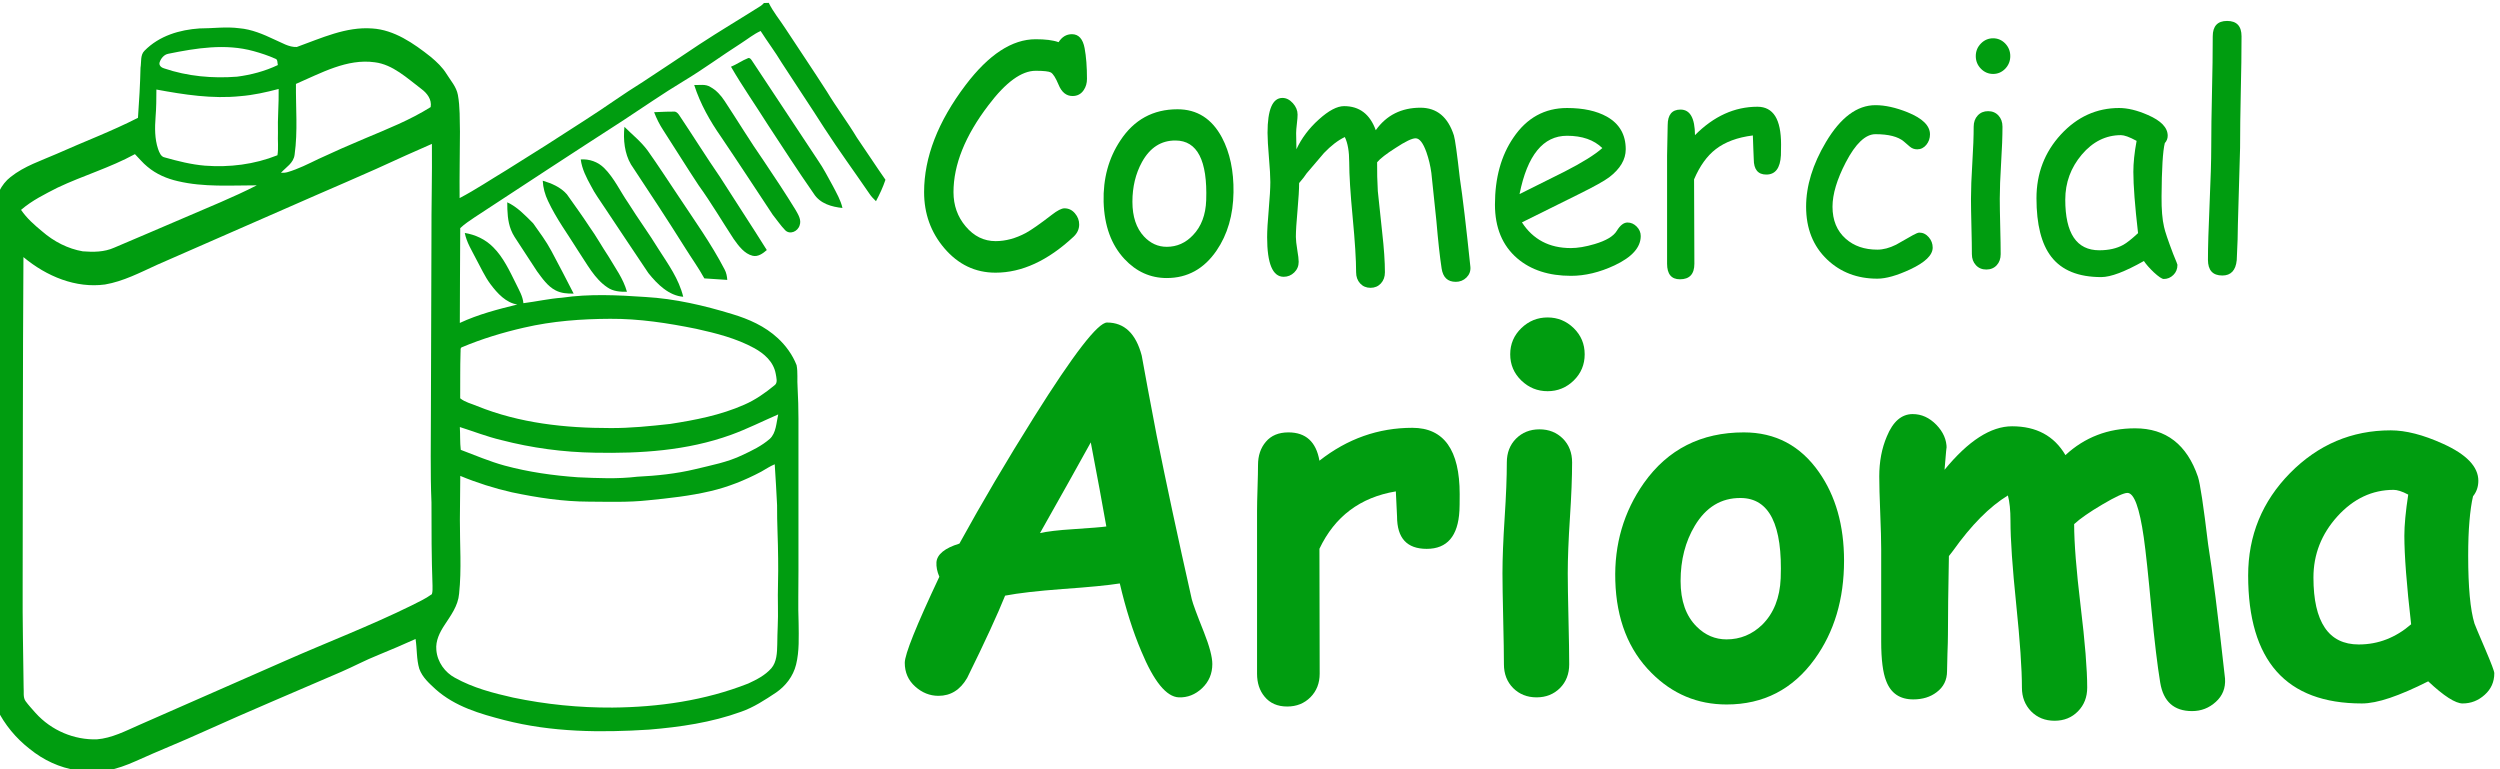
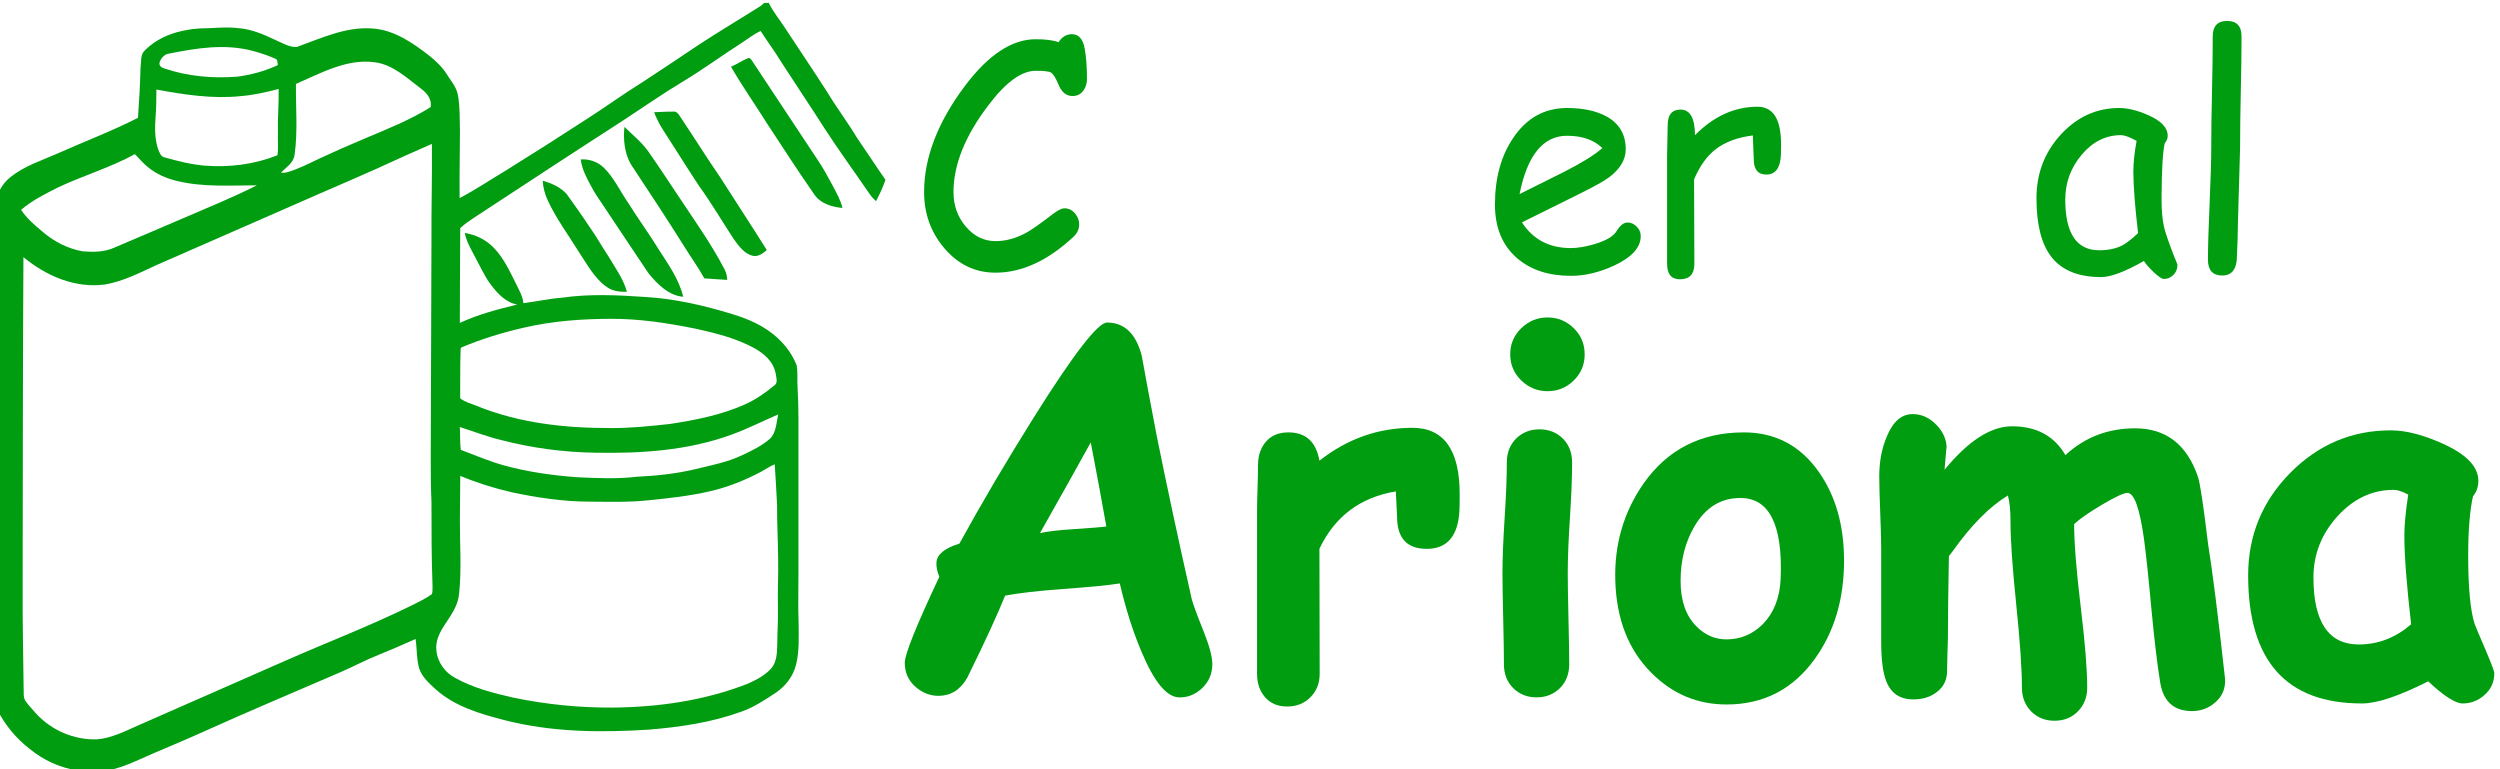
<svg xmlns="http://www.w3.org/2000/svg" xml:space="preserve" width="260mm" height="80mm" version="1.1" style="shape-rendering:geometricPrecision; text-rendering:geometricPrecision; image-rendering:optimizeQuality; fill-rule:evenodd; clip-rule:evenodd" viewBox="0 0 26000 8000">
  <defs>
    <style type="text/css">
   
    .fil0 {fill:#009D10;fill-rule:nonzero}
   
  </style>
  </defs>
  <g id="Capa_x0020_1">
    <g id="_2624733697568">
      <path class="fil0" d="M12259.43 7252.54c-129.09,-5.29 -259.85,-165.73 -390.61,-481.32 -86.34,-203.64 -160.94,-438.13 -222.97,-703.47 -121.54,19.39 -321.03,38.79 -596.8,58.18 -259.85,19.4 -458.51,42.32 -595.97,68.76 -76.28,189.53 -207.04,475.15 -394.8,855.98 -72.09,124.29 -171,186 -298.4,186 -89.7,0 -170.99,-32.62 -242.25,-96.97 -72.09,-64.35 -108.12,-147.22 -108.12,-246.83 0,-88.15 119.86,-386.11 359.59,-894.76 -23.48,-53.77 -32.69,-104.02 -30.18,-150.74 6.7,-81.99 86.34,-147.22 238.89,-193.94 233.03,-424.02 492.03,-863.91 777.86,-1318.78 409.89,-653.22 663.02,-980.27 757.75,-980.27 179.38,0 300.08,114.6 360.43,343.8 32.69,184.24 84.65,461.04 155.06,829.52 99.76,496.31 221.29,1064.02 365.46,1704.02 11.74,47.6 53.65,161.32 125.73,341.15 58.68,148.1 88.02,259.17 88.02,333.22 0,99.62 -35.21,183.36 -106.45,251.24 -71.25,67 -152.56,98.73 -242.24,95.21zm-915.33 -2651.67c-127.41,230.96 -303.44,545.67 -528.07,943.25 73.75,-16.75 188.59,-30.86 343.66,-40.55 183.57,-12.35 298.41,-21.16 346.18,-28.21 -39.4,-223.91 -93.04,-515.7 -161.77,-874.49z" />
      <path id="1" class="fil0" d="M15178.07 5311.39c-14.24,264.46 -128.24,396.69 -340.31,396.69 -206.2,0 -308.46,-111.95 -308.46,-336.74l-12.57 -260.94c-370.49,61.71 -635.37,260.94 -794.63,596.8l2.51 1299.39c0,97.85 -31.84,179.83 -95.55,244.19 -63.71,64.35 -144.18,96.96 -242.25,96.96 -101.42,0 -179.38,-34.38 -235.53,-103.14 -51.97,-62.58 -77.95,-141.92 -77.95,-238.01l0 -1692.55c0,-53.78 1.67,-134 5.03,-239.78 3.34,-105.79 5.03,-185.13 5.03,-238.9 0,-96.09 26.82,-177.19 82.14,-241.54 54.48,-64.35 132.44,-96.97 233.86,-96.97 181.05,0 288.35,97.85 322.71,294.43 290.02,-228.32 612.73,-342.03 966.46,-342.03 327.74,0 492.03,230.08 492.03,689.36 0,87.27 -0.84,145.45 -2.52,172.78z" />
      <path id="2" class="fil0" d="M16095.08 4068.42c-105.61,0 -196.14,-37.02 -273.25,-111.07 -77.12,-74.93 -115.67,-165.73 -115.67,-272.4 0,-107.54 38.55,-197.46 115.67,-272.39 77.11,-74.05 167.64,-111.08 273.25,-111.08 104.78,0 195.31,37.03 271.59,111.08 76.27,74.93 113.99,164.85 113.99,272.39 0,106.67 -37.72,197.47 -113.99,272.4 -76.28,74.05 -166.81,111.07 -271.59,111.07zm209.55 1893.55c0,98.73 2.52,256.52 7.55,473.38 5.03,216.86 7.54,374.66 7.54,473.39 0,99.61 -31.85,182.48 -95.55,246.83 -64.54,64.35 -145.85,96.97 -243.92,96.97 -98.07,0 -179.38,-32.62 -243.92,-96.97 -63.71,-64.35 -95.55,-147.22 -95.55,-246.83 0,-98.73 -2.52,-256.53 -7.55,-473.39 -5.03,-216.86 -7.54,-374.65 -7.54,-473.38 0,-153.39 7.54,-345.57 22.63,-576.53 15.09,-230.96 22.63,-423.14 22.63,-576.53 0,-99.61 31.85,-182.47 95.56,-246.83 64.53,-64.35 145.84,-96.97 243.91,-96.97 98.07,0 179.38,32.62 243.92,96.97 63.71,64.36 95.56,147.22 95.56,246.83 0,153.39 -7.55,345.57 -22.63,576.53 -15.09,230.96 -22.64,423.14 -22.64,576.53z" />
      <path id="3" class="fil0" d="M17956.76 7326.59c-303.44,0 -563.29,-109.31 -781.22,-327.93 -239.73,-238.9 -364.62,-558.9 -376.36,-958.24 -11.73,-379.94 88.02,-719.33 297.57,-1017.29 248.95,-350.85 595.13,-526.28 1039.38,-526.28 327.74,0 588.43,137.52 781.21,413.44 173.51,247.71 260.69,554.49 260.69,921.21 0,399.34 -101.43,740.49 -305.11,1022.58 -227.16,314.71 -533.11,472.51 -916.16,472.51zm146.68 -2147.43c-202.01,-1.76 -361.27,94.32 -477.78,289.14 -98.07,163.97 -147.53,355.26 -147.53,573.89 0,207.16 56.16,364.95 167.65,475.15 88.01,88.15 191.95,132.23 310.14,132.23 142.49,0 266.55,-51.13 371.32,-152.51 119.87,-119.01 183.58,-280.33 191.95,-483.08 20.96,-554.49 -117.34,-833.06 -415.75,-834.82z" />
      <path id="4" class="fil0" d="M20223.27 4885.61c247.28,-301.49 481.14,-452.23 702.42,-452.23 252.31,0 437.56,99.61 554.9,299.72 99.75,-92.56 210.39,-162.2 331.93,-208.92 120.7,-46.72 252.3,-69.64 393.12,-69.64 320.2,0 538.14,168.37 652.97,504.24 22.63,68.76 57.84,302.36 105.61,700.82 45.27,279.45 103.95,744.9 176.03,1397.24 6.71,97.85 -25.15,178.95 -95.56,242.42 -70.41,64.35 -152.55,96.09 -247.27,96.09 -187.76,0 -298.4,-98.73 -331.09,-295.32 -29.34,-178.07 -59.52,-429.31 -90.53,-753.71 -32.69,-356.14 -59.51,-608.26 -80.46,-756.36 -44.43,-309.42 -100.59,-463.69 -170.17,-463.69 -37.71,0 -124.05,39.67 -258.16,119.01 -134.96,79.33 -233.87,148.09 -295.89,205.39 0,196.59 22.63,480.44 67.05,849.81 46.11,379.06 68.74,662.03 68.74,850.68 0,98.73 -31.85,180.72 -95.56,245.95 -64.54,66.12 -145.85,98.73 -243.92,98.73 -98.07,0 -179.37,-32.61 -243.91,-97.85 -63.71,-66.11 -95.56,-148.1 -95.56,-245.95 0,-196.58 -20.12,-485.72 -59.52,-868.31 -39.39,-381.71 -59.51,-670.85 -59.51,-867.44 0,-110.19 -9.21,-198.34 -26.82,-263.58 -189.43,115.49 -380.54,307.66 -571.67,576.53 -8.37,11.46 -22.63,29.97 -41.9,53.77 -6.7,348.21 -10.06,620.61 -10.06,818.95 0,48.49 -1.67,113.72 -5.03,194.82 -2.51,81.99 -4.19,142.81 -4.19,182.48 0,92.56 -36.04,165.73 -108.13,219.5 -65.38,50.25 -146.69,74.94 -243.08,74.94 -139.15,0 -233.02,-63.48 -281.64,-191.3 -34.37,-85.51 -51.97,-223.03 -51.97,-410.8l0 -959.99c0,-86.39 -3.35,-212.45 -10.06,-378.18 -6.71,-166.61 -10.06,-292.67 -10.06,-379.06 0,-153.39 25.99,-291.79 78.79,-415.21 63.71,-155.15 153.39,-232.72 269.07,-232.72 91.36,0 173.52,37.02 245.6,111.07 72.08,74.05 107.28,156.03 107.28,245.95 0,-36.14 -6.7,37.91 -21.79,222.15z" />
      <path id="5" class="fil0" d="M25612.13 7316.01c-75.43,0 -195.29,-76.69 -358.74,-230.08 -150.05,75.81 -283.32,133.11 -397.32,171.9 -114.83,38.79 -212.07,58.18 -292.54,58.18 -393.95,0 -689.85,-111.07 -886.83,-333.22 -196.97,-222.15 -295.88,-555.37 -295.88,-997.9 0,-415.21 145.85,-770.47 436.71,-1065.78 291.7,-295.32 640.39,-443.42 1046.08,-443.42 155.91,0 336.13,45.84 540.65,138.4 247.28,111.08 370.49,239.78 370.49,386.12 0,61.71 -18.44,115.48 -55.32,161.32 -15.93,67.88 -28.5,154.27 -36.89,257.41 -9.21,103.14 -13.4,223.91 -13.4,361.43 0,326.17 21.79,560.66 65.38,704.35 5.03,14.98 41.91,104.02 111.47,265.34 62.88,147.22 94.73,230.96 94.73,251.24 0,90.8 -33.53,165.73 -99.76,224.79 -66.21,59.95 -142.49,89.92 -228.83,89.92zm-606.86 -1742.8c0,-55.54 3.36,-119.01 10.06,-190.41 6.7,-71.41 16.76,-151.63 30.17,-238.9 -32.69,-17.63 -62.02,-29.97 -87.17,-37.91 -25.14,-7.93 -46.94,-11.46 -64.54,-11.46 -222.96,0 -417.43,91.68 -584.24,275.04 -166.8,184.24 -249.78,395.81 -249.78,637.35 0,230.97 39.4,404.63 118.18,520.99 77.97,116.37 196.15,174.55 352.89,174.55 101.43,0 197.82,-17.63 288.35,-52.89 90.53,-35.27 176.02,-87.28 256.49,-156.92 -46.94,-409.91 -70.41,-716.69 -70.41,-919.44z" />
      <path class="fil0" d="M11154.22 998.6c-64.99,0 -113.86,-39.91 -146.1,-119.74 -28.59,-68.35 -54.59,-110.46 -79.02,-125.22 -21.32,-11.48 -73.83,-17.5 -158.05,-17.5 -147.15,0 -310.4,118.66 -489.77,355.97 -243.32,318.23 -364.98,620.61 -364.98,906.03 0,137.79 42.11,256.45 126.34,355.96 85.78,102.25 189.77,153.65 311.43,153.65 104.5,0 209.01,-28.43 314.55,-84.75 58.75,-32.26 148.69,-95.14 270.36,-189.19 57.7,-44.84 101.38,-67.26 131.01,-67.26 43.68,0 80.07,17.5 109.19,51.95 29.64,34.99 44.19,73.27 44.19,115.92 0,48.12 -19.23,90.22 -57.71,126.86 -267.76,249.88 -538.64,374.55 -812.64,374.55 -210.04,0 -387.34,-84.75 -532.39,-254.81 -139.86,-164.58 -210.05,-358.69 -210.05,-583.43 0,-361.97 144.02,-733.24 432.06,-1113.81 240.71,-317.14 483,-475.71 727.88,-475.71 49.39,0 94.11,2.18 133.63,7.1 39.5,4.93 74.86,12.58 105.02,23.52 35.35,-55.23 81.62,-83.12 138.81,-83.12 69.67,0 113.87,48.67 132.07,146 16.11,86.39 24.43,193.02 24.43,318.78 0,44.29 -10.92,82.56 -33.28,115.92 -27.55,41.56 -66.55,62.33 -116.98,62.33z" />
-       <path id="1" class="fil0" d="M12134.79 2891.6c-171.05,0 -317.67,-66.16 -440.89,-198.48 -137.26,-147.64 -209,-345.58 -216.29,-594.37 -6.23,-241.13 52,-453.84 173.66,-637.01 142.45,-217.08 340.54,-325.34 594.78,-325.34 203.3,0 357.19,97.87 461.69,293.08 83.71,158.02 123.74,348.3 120.62,570.3 -3.11,236.76 -61.87,439.08 -176.77,606.94 -129.98,189.74 -302.59,284.88 -516.8,284.88zm90.99 -1430.41c-149.74,-1.09 -266.2,73.82 -349.39,224.19 -66.03,120.29 -99.31,258.08 -99.31,412.82 0,154.75 40.04,275.04 120.63,361.44 67.07,71.63 146.1,107.17 236.56,107.17 105.55,0 196.53,-40.47 272.96,-121.39 86.3,-89.68 132.06,-211.06 137.26,-363.62 14.03,-412.83 -92.03,-619.52 -318.71,-620.61z" />
-       <path id="2" class="fil0" d="M15139.4 2930.97c-83.71,0 -132.58,-46.48 -146.61,-139.43 -18.2,-117.56 -36.4,-282.69 -54.6,-496.49l-51.99 -496.49c-9.87,-73.81 -27.04,-145.99 -51.47,-215.98 -34.32,-96.24 -71.76,-144.35 -112.31,-144.35 -37.42,0 -107.09,33.35 -209.01,100.61 -97.22,61.78 -161.16,111.54 -191.33,148.72 -1.03,100.07 1.56,200.13 7.29,300.19l45.23 427.05c19.24,168.41 28.59,307.3 28.59,417.2 0,47.03 -14.03,85.3 -42.11,115.92 -28.07,30.08 -63.95,45.39 -107.62,45.39 -43.67,0 -79.55,-15.31 -107.63,-45.39 -28.07,-30.62 -42.11,-69.44 -42.11,-115.92 0,-129.04 -11.96,-319.87 -35.87,-571.4 -23.92,-252.07 -35.88,-442.9 -35.88,-571.94 0,-112.64 -15.07,-200.68 -45.75,-263.56 -71.23,33.9 -143.5,89.68 -216.81,166.23l-180.4 211.61c-16.13,25.7 -42.13,59.05 -77.99,100.61 0,63.97 -5.73,158.57 -16.64,283.24 -11.44,125.21 -17.16,217.62 -17.16,277.22 0,31.71 5.2,76.55 14.55,134.51 9.88,57.41 14.57,98.97 14.57,124.67 0,43.74 -15.6,80.38 -46.28,110.45 -31.2,30.08 -67.58,44.84 -109.7,44.84 -114.9,0 -172.09,-137.25 -172.09,-411.74 0,-63.97 5.2,-159.66 16.64,-287.06 10.91,-126.86 16.63,-222.55 16.63,-286.52 0,-56.87 -4.68,-141.62 -14.56,-254.81 -9.36,-113.18 -14.56,-198.48 -14.56,-256.44 0,-242.23 52,-363.62 154.94,-363.62 39.51,0 75.39,18.04 108.67,54.68 32.74,36.63 48.87,76 48.87,118.65 0,20.23 -2.08,51.95 -7.28,94.6 -5.2,42.65 -7.8,75.45 -7.8,97.87l3.12 167.87c53.03,-114.28 130.49,-217.63 233.44,-310.03 102.43,-92.41 189.77,-138.34 262.04,-138.34 159.62,0 269.32,83.66 329.63,250.43 55.63,-78.19 122.18,-136.7 199.65,-175.52 77.47,-38.82 165.86,-58.51 265.15,-58.51 170.03,0 285.96,96.24 347.84,288.71 11.95,38.27 32.75,188.1 62.38,450.01 28.08,183.72 64.48,489.93 109.19,918.61 3.12,42.65 -10.92,78.74 -41.08,108.81 -30.67,30.08 -68.11,44.84 -111.78,44.84z" />
      <path id="3" class="fil0" d="M16337.81 2868.64c-229.8,0 -415.41,-60.15 -557.35,-180.99 -155.46,-132.87 -232.93,-319.88 -232.93,-559.92 0,-277.22 63.96,-509.61 192.38,-697.16 138.81,-205.05 324.94,-307.3 557.86,-307.3 168.46,0 306.24,30.08 413.35,89.68 131.01,73.81 196.52,187 196.52,339.56 0,106.62 -57.71,203.95 -172.61,291.44 -50.96,38.27 -158.57,97.87 -323.39,179.34l-583.35 289.26c56.67,88.58 127.9,155.29 212.65,200.12 84.75,44.84 183.53,67.26 296.35,67.26 69.67,0 152.34,-13.67 246.44,-41.56 120.1,-35.54 197.06,-81.47 231.36,-138.34 34.84,-57.41 71.75,-85.84 111.27,-85.84 35.88,0 67.59,14.21 95.14,42.1 28.08,28.43 42.12,61.24 42.12,98.42 0,118.11 -90.99,219.82 -272.44,305.11 -155.46,72.73 -306.23,108.82 -453.37,108.82zm-40.55 -1456.66c-124.27,0 -227.21,50.3 -309.35,150.91 -82.67,101.16 -144.03,252.62 -184.58,455.48l467.93 -233.48c184.05,-94.05 315.08,-175.52 393.06,-244.96 -87.35,-85.3 -210.05,-127.95 -367.06,-127.95z" />
      <path id="4" class="fil0" d="M18521.47 1615.39c-7.27,133.41 -57.71,200.12 -151.81,200.12 -86.83,0 -130.51,-53.04 -130.51,-159.11 0,-20.24 -1.56,-57.96 -4.67,-112.64l-4.68 -135.06c-160.66,20.23 -289.08,67.8 -385.78,142.71 -90.47,69.44 -165.86,173.88 -225.65,313.86l3.12 877.6c0,107.72 -49.91,161.86 -150.25,161.86 -88.91,0 -133.63,-54.14 -133.63,-161.86l0 -1124.2c0,-35.54 1.05,-88.04 3.12,-158.57 2.08,-70.54 3.12,-123.58 3.12,-158.57 0,-107.72 44.72,-161.85 133.62,-161.85 99.31,0 149.22,88.58 150.26,265.74 195.49,-196.85 411.77,-295.27 649.89,-295.27 82.16,0 143.51,32.81 184.58,97.88 40.56,65.06 60.83,163.49 60.83,294.72 0,55.77 -0.52,92.95 -1.56,112.64z" />
-       <path id="5" class="fil0" d="M19523.88 2898.16c-207.96,0 -381.62,-66.16 -520.96,-198.48 -146.09,-138.89 -219.4,-322.06 -219.4,-550.08 0,-216.53 68.63,-440.71 205.88,-671.46 152.34,-256.44 324.43,-384.39 515.24,-384.39 99.83,0 211.09,24.6 333.79,73.81 155.45,62.88 233.44,139.43 233.44,230.2 0,40.47 -12.47,76.55 -37.95,108.27 -25.48,31.16 -57.19,47.02 -94.63,47.02 -29.63,0 -55.11,-9.29 -76.95,-27.88 -21.83,-18.6 -43.15,-36.64 -63.42,-54.68 -59.8,-49.76 -158.06,-74.91 -294.28,-74.91 -103.46,0 -206.41,97.32 -307.79,291.44 -92.55,178.25 -138.81,332.45 -138.81,462.58 0,141.08 45.74,252.08 137.25,333 85.26,76 194.97,113.73 329.11,113.73 60.83,0 125.82,-16.95 194.97,-51.39l176.25 -100.07c30.68,-16.95 52.52,-25.7 65.52,-25.7 37.94,0 70.18,15.86 97.73,47.57 27.56,31.72 41.08,67.81 41.08,108.27 0,78.19 -77.99,153.65 -234.48,226.92 -137.26,63.97 -251.13,96.23 -341.59,96.23z" />
-       <path id="6" class="fil0" d="M20728.54 768.95c-48.88,0 -91.51,-18.04 -126.86,-54.13 -35.88,-36.64 -53.56,-80.38 -53.56,-131.23 0,-51.4 17.68,-94.6 53.56,-131.23 35.35,-36.09 77.98,-54.14 126.86,-54.14 48.35,0 90.46,18.05 125.81,54.14 34.83,36.63 52.52,79.83 52.52,131.23 0,50.85 -17.69,94.59 -52.52,131.23 -35.35,36.09 -77.46,54.13 -125.81,54.13zm69.14 1299.18c0,64.52 1.56,160.21 4.68,287.61 3.12,127.41 4.68,223.1 4.68,287.07 0,47.03 -13.52,85.3 -41.08,115.37 -27.55,30.08 -63.94,44.84 -108.66,44.84 -43.67,0 -79.54,-14.76 -107.62,-44.84 -28.08,-30.07 -42.11,-68.34 -42.11,-115.37 0,-63.97 -1.56,-159.66 -4.68,-287.07 -3.12,-127.4 -4.68,-223.09 -4.68,-287.61 0,-100.06 4.68,-225.28 14.04,-375.1 9.35,-149.82 14.03,-275.04 14.03,-375.1 0,-48.12 14.05,-86.94 42.12,-117.01 28.07,-30.08 63.95,-44.84 107.62,-44.84 43.68,0 79.55,14.76 107.63,44.84 28.07,30.07 42.11,68.89 42.11,117.01 0,100.06 -4.68,225.28 -14.04,375.1 -9.36,149.82 -14.04,275.04 -14.04,375.1z" />
      <path id="7" class="fil0" d="M22503.54 2901.44c-19.24,0 -54.07,-23.51 -105.02,-70.53 -45.76,-43.75 -79.55,-82.57 -101.9,-116.47 -97.75,55.23 -183.54,96.78 -257.88,125.22 -73.84,27.88 -136.22,42.1 -185.62,42.1 -238.12,0 -411.25,-70.54 -519.92,-211.61 -102.42,-132.32 -153.89,-335.18 -153.89,-608.58 0,-258.09 84.75,-478.99 253.71,-662.71 169.5,-183.73 371.75,-275.59 606.24,-275.59 88.38,0 187.69,24.06 297.39,72.18 138.3,59.6 207.44,131.78 207.44,215.98 0,28.98 -9.88,54.68 -30.15,77.1 -10.4,40.46 -18.2,107.17 -23.91,200.13 -5.73,92.95 -8.84,212.15 -9.88,357.05 -1.05,132.87 7.8,237.31 25.99,314.41 9.87,47.02 41.6,141.07 95.15,281.6 7.27,19.68 18.71,47.57 34.83,85.3l9.36 26.79c0,43.2 -14.04,78.19 -42.63,106.08 -28.6,27.88 -61.35,41.55 -99.31,41.55zm-316.63 -1113.81c0,-45.93 2.6,-96.24 8.32,-150.37 5.72,-54.13 14.04,-111.55 25.48,-172.24 -37.96,-20.78 -70.19,-35.54 -97.23,-45.39 -27.04,-9.29 -48.36,-14.21 -64.99,-14.21 -157.53,0 -293.75,67.8 -408.14,202.86 -114.38,135.6 -171.57,291.44 -171.57,468.05 0,175.52 29.64,307.3 88.39,394.79 59.27,88.03 147.66,131.78 265.68,131.78 97.74,0 180.41,-18.6 249.03,-56.32 36.4,-20.24 87.87,-60.7 153.9,-121.94 -32.75,-283.79 -48.87,-495.94 -48.87,-637.01z" />
      <path id="8" class="fil0" d="M23296.94 1536.65l-22.88 796.68c0,84.2 -3.63,208.32 -11.95,371.82 -10.4,106.62 -60.31,160.21 -149.74,160.21 -99.82,0 -149.74,-54.68 -149.74,-163.5 0,-129.04 5.72,-323.7 17.16,-582.33 11.44,-259.18 17.16,-453.29 17.16,-582.88 0,-168.96 2.6,-361.98 7.79,-579.06 5.2,-217.62 7.81,-410.64 7.81,-579.6 0,-106.62 49.91,-160.21 149.22,-160.21 100.34,0 150.25,53.59 150.25,160.21 0,168.96 -2.6,361.98 -7.8,579.6 -4.68,217.08 -7.28,410.1 -7.28,579.06z" />
      <g>
        <g>
          <g>
            <path class="fil0" d="M7945.04 31.42c16.53,-0.7 33.31,-1.11 50.09,-1.53 46.29,94.81 112.67,173.47 168.88,260.35 145,220.81 292.7,439.25 435.5,661.87 99.2,164.43 213.7,315.63 312.78,480.19 100.05,144.79 195.7,293.21 296.49,437.3 -25.84,77.69 -60.86,151.89 -98.59,222.9 -25.84,-25.06 -51.06,-50.96 -71.03,-82.14 -155.28,-226.8 -316.94,-447.89 -466.84,-679.28 -145,-228.19 -296.25,-451.22 -442.48,-678.3 -68.58,-114.03 -148.06,-219 -219.34,-330.52 -72.74,32.86 -136.55,85.34 -204.52,128.64 -200.72,128.09 -393.85,271.21 -597.52,393.31 -214.31,128.79 -421.04,273.16 -631.07,410.58 -514.98,331.77 -1027.62,668.27 -1540.27,1004.5 -51.68,35.36 -104.59,69.06 -150.76,113.47 -1.11,328.57 -3.92,657.28 -4.17,985.85 192.28,-89.66 395.58,-142.01 598.01,-191.57 -116.46,-17.68 -207.09,-114.59 -279.84,-212.46 -59.76,-79.91 -100.91,-174.45 -149.65,-262.85 -43.6,-86.74 -97.73,-169.72 -117.08,-268.99 108.02,17.54 213.83,65.44 295.88,148.55 105.32,104.42 170.97,247.54 238.81,383.71 29.89,63.34 68.46,124.61 75.2,198.25 133.61,-16.84 265.75,-47.05 400.1,-56.94 288.78,-42.05 580.74,-27.29 870.5,-7.52 305.68,17.68 607.07,87.85 901.97,178.07 169.37,51.1 337.89,124.19 474.81,251.72 80.95,75.74 151,169.99 193.74,279.42 14.45,75.88 4.17,154.54 10.29,231.67 12.86,217.61 8.33,435.78 9.06,653.8 0,417.68 0,835.21 0,1252.88 0.98,181 -5.76,361.99 1.59,542.98 1.35,144.1 8.33,291.95 -26.33,432.29 -30.61,124.33 -111.57,224.71 -207.33,290.43 -116.47,77.54 -234.65,155.09 -364.59,200.34 -309.23,112.21 -633.65,158.85 -956.35,185.73 -502.85,32.3 -1013.17,27.98 -1506.59,-99.27 -250.33,-65.16 -510.57,-138.11 -716.32,-322.45 -64.05,-59.86 -134.83,-120.7 -167.29,-210.5 -30.25,-99.83 -22.78,-207.59 -38.94,-310.34 -128.59,57.5 -257.67,113.89 -387.98,166.52 -131.04,51.93 -256.57,119.59 -386.14,175.7 -476.15,206.33 -954.51,406.4 -1428.09,620.39 -234.16,107.06 -472.73,200.75 -707.13,307.26 -193.13,86.88 -407.08,147.02 -613.93,95.37 -176.35,-26.59 -345.72,-104.28 -490.24,-222.2 -139.73,-108.6 -260.12,-250.74 -342.29,-419.48 -17.76,-38.15 -13.35,-82.29 -14.21,-123.64 0.37,-1127.85 -6,-2255.71 -1.84,-3383.71 0.13,-213.15 0.62,-426.45 -1.59,-639.6 -13.84,-348.34 -4.04,-697.38 -7.35,-1046.13 9.19,-132.27 71.89,-260.49 169.26,-335.4 144.38,-114.44 316.08,-168.87 478.47,-240.16 281.68,-126.14 569.72,-234.04 846.13,-375.07 12.37,-173.47 22.54,-347.23 26.45,-521.12 10.17,-59.17 -3.79,-131.85 40.79,-175.84 155.29,-158.44 368.99,-218.86 572.53,-232.64 138.02,0 276.54,-20.47 414.31,-1.95 127.25,10.58 248.49,62.09 365.44,117.5 75.08,31.47 150.64,81.45 232.32,77.41 254.61,-91.61 512.04,-213.29 784.53,-192.55 227.42,13.93 428.51,152.45 610.38,296.83 60.5,51.1 119.77,105.95 163.13,176.95 42.86,69.48 101.15,131.71 117.32,217.62 22.9,125.85 18.25,254.91 21.31,382.58 -0.61,230 -5.76,460 -3.55,690.14 165.94,-87.02 323.68,-192.97 485.21,-289.86 276.29,-171.39 550.98,-346.26 824.21,-524.05 200.97,-127.81 394.59,-269.96 597.15,-394.84 195.95,-128.78 391.28,-258.68 586.25,-389.41 211.14,-138.53 427.42,-266.62 640.39,-401.52 11.51,-8.36 22.16,-18.1 31.96,-29.24zm-6195.14 527.94l0 0c-41.88,7.52 -75.69,45.66 -90.14,89.66 -9.55,33.55 21.44,54.99 45.68,61.81 245.31,83.54 504.69,106.23 759.55,86.74 145.12,-18.65 289.51,-56.66 424.59,-120.85 -5.88,-23.8 0.49,-59.72 -27.06,-66.4 -72.87,-32.72 -148.43,-57.37 -224.49,-78.39 -292.45,-81.16 -596.29,-32.02 -888.13,27.43zm1328.04 313.39l0 0c-2.94,244.76 20.33,491.6 -13.84,734.83 -10.29,89.8 -90.87,131.71 -141.94,189.63 23.76,0.41 47.88,-0.42 71.03,-7.66 109.85,-32.58 213.58,-85.49 317.8,-135.61 161.54,-75.32 324.17,-147.16 488.03,-215.66 230.37,-97.04 464.4,-189.06 679.95,-324.53 14.32,-80.19 -39.81,-146.33 -94.18,-186.7 -151,-114.44 -299.68,-256.31 -487.06,-279.28 -288.53,-40.24 -557.71,111.8 -819.79,224.98zm-1451.37 58.48l0 0c-0.24,95.23 -0.85,190.46 -8.57,285.41 -8.45,110.96 -9.67,227.08 25.96,332.74 12.99,36.76 29.76,80.62 68.59,87.72 137.77,38.98 277.14,74.06 418.96,85.9 254.24,19.07 513.38,-11.97 754.03,-108.46 12.12,-74.34 1.59,-153.84 5.14,-230.14 -4.53,-153.28 10.29,-306.01 7.35,-459.16 -130.67,34.39 -262.44,64.04 -396.55,74.63 -292.94,30.35 -586.13,-15.18 -874.91,-68.64zm2594.85 684.85l0 0c-410.39,191.29 -827.03,364.62 -1240.11,547.84 -449.33,197.15 -899.03,393.04 -1348.24,590.46 -176.11,80.47 -351.49,172.08 -540.82,204.37 -302.5,40.8 -606.34,-82.83 -848.45,-284.85 -7.23,1143.32 -5.89,2286.63 -8.21,3429.94 -2.21,347.93 6.12,695.85 10.04,1043.77 4.53,47.89 -8.45,104.14 20.57,144.79 31.48,43.16 67.85,81.45 102.51,121.27 167.54,186.56 405.25,282.34 638.18,275.66 155.53,-12.25 299.43,-87.43 442.84,-150.64 506.04,-222.2 1011.95,-444.96 1518.11,-667.03 435.25,-191.99 878.21,-361.42 1306.97,-571.93 73.11,-37.73 148.92,-70.86 216.65,-120.29 9.55,-28.12 6.12,-59.45 6.73,-88.96 -10.41,-287.78 -11.26,-575.84 -10.9,-863.89 -13.47,-319.94 -5.14,-640.3 -5.88,-960.37 1.96,-594.22 3.68,-1188.43 5.64,-1782.5 -1.47,-329.12 7.96,-658.11 4.77,-987.24 -90.13,39.82 -180.51,79.22 -270.4,119.6zm-3623.21 335.66l0 0c-130.67,66.97 -264.4,132.13 -379.28,230.98 60.5,88.68 139.13,157.18 218.49,222.76 123.08,107.34 269.67,181.97 423.24,208.42 109.86,8.77 223.75,8.35 327.73,-38.29 242.85,-102.33 484.85,-207.16 727.33,-310.61 252.53,-109.71 508.24,-211.2 754.89,-337.48 -273.47,0 -550.25,20.6 -820.04,-43.16 -113.29,-25.62 -224.61,-72.12 -317.81,-150.92 -47.39,-37.73 -86.09,-87.15 -129.44,-130.31 -259.63,141.73 -539.96,223.04 -805.11,348.61zm4852.29 1455.46l0 0c-219.22,50.12 -436.23,115.7 -646.02,203.69 -21.67,6.68 -11.63,38.84 -14.94,56.94 -5.02,158.16 -2.2,316.32 -3.55,474.48 52.17,42.04 116.34,55.13 175.13,80.33 443.09,179.32 917.52,229.44 1385.11,229.16 208.07,1.53 415.65,-20.05 622.62,-42.74 261.1,-40.38 523.92,-90.77 770.69,-199.79 113.28,-48.86 217.38,-121.26 315.11,-201.87 37.35,-25.34 18.86,-81.17 12.98,-120.02 -23.27,-128.5 -123.69,-211.34 -221.3,-265.77 -190.68,-104.28 -399.36,-155.94 -605.85,-202.02 -295.26,-59.87 -594.21,-105.95 -894.62,-104 -299.92,1.25 -601.07,23.25 -895.36,91.61zm2151.14 1115.47l0 0c-456.19,164.7 -939.69,194.77 -1415.11,185.45 -327.6,-5.16 -654.71,-48.74 -974.11,-131.71 -145.98,-34.39 -286.82,-89.8 -430.1,-135.19 4.9,78.94 0.37,158.58 9.67,237.24 151.62,56.94 301.27,121.68 456.93,163.87 249.59,67.38 505.42,103.3 761.26,121.4 205.38,9.05 411.85,18.8 616.74,-5.85 202.19,-10.02 404.39,-30.49 602.67,-78.24 166.06,-40.93 336.17,-71.42 493.42,-147.86 98.34,-46.08 197.78,-93.7 282.89,-167.48 66.63,-61.26 67.61,-167.49 87.57,-254.37 -163.86,71.15 -324.66,152.04 -491.83,212.74zm313.88 383.42l0 0c-168.26,89.1 -344.62,159.42 -526.73,201.74 -213.82,50.4 -431.82,73.79 -649.08,95.37 -204.27,22.27 -409.65,15.03 -614.54,13.92 -269.43,-0.56 -537.38,-41.49 -801.79,-97.18 -182.23,-41.63 -362.02,-98.15 -536.53,-170.69 -2.21,152.73 -2.45,305.32 -4.04,458.05 -0.86,255.48 18.73,512.49 -8.08,766.99 -10.66,127.67 -87.2,226.66 -151.13,325.51 -49.23,74.62 -95.16,163.03 -85.6,260.21 10.52,128.22 92.46,234.73 192.51,288.33 190.2,105.95 398.88,159.97 605.61,206.47 340.94,71.42 687.89,106.09 1034.6,104 477.26,-4.45 958.43,-72.12 1410.95,-250.18 85.6,-39.82 174.03,-83.54 240.52,-158.86 55.97,-65.02 59.65,-161.5 61.36,-246.99 0.49,-129.61 10.53,-258.81 7.1,-388.43 -4.28,-167.77 5.76,-335.39 2.08,-503.16 -0.73,-185.86 -12.61,-371.45 -11.02,-557.31 -6.85,-141.87 -15.3,-283.74 -24.49,-425.47 -49.48,20.6 -94.79,51.09 -141.7,77.68z" />
          </g>
          <path class="fil0" d="M7602.25 693.99c60.99,-25.06 116.35,-65.3 177.7,-89.24 17.15,-6.69 29.76,10.16 39.07,23.8 229.26,346.67 458.88,693.06 688.14,1039.73 58.91,84.37 105.57,178.49 156.4,269.13 36.98,72.39 79.48,143.4 97.97,225.54 -109.12,-11.42 -232.2,-43.02 -299.55,-150.5 -163.01,-233.21 -317.56,-473.65 -474.32,-712.14 -127.61,-202.85 -264.53,-398.18 -385.41,-606.32z" />
-           <path class="fil0" d="M7219.79 884.03c56.45,2.64 117.93,-12.67 169.37,21.3 59.15,31.88 107.28,84.51 146.1,143.68 136.43,206.75 265.39,420.04 406.59,622.61 113.9,169.44 227.06,339.71 334.22,514.86 25.35,45.66 60.74,99.82 40.41,156.35 -20.08,66.83 -103.48,100.52 -151.37,50.53 -47.27,-48.59 -85.72,-107.2 -128.83,-160.24 -178.8,-269.82 -355.65,-541.31 -536.78,-809.04 -114.5,-163.86 -216.4,-342.49 -279.71,-540.05z" />
+           <path class="fil0" d="M7219.79 884.03z" />
          <path class="fil0" d="M6802.66 1166.93c68.46,-2.5 136.92,-6.95 205.5,-5.98 22.54,-2.79 40.66,14.76 53.64,33.69 143.54,214.27 280.58,434.24 426.56,646.42 161.29,253.81 326.86,504.27 486.44,759.47 -42.13,36.76 -91.97,72.68 -147.82,59.31 -85.24,-20.88 -145,-101.35 -197.05,-175 -121.49,-186.15 -235.38,-378.97 -364.71,-558.29 -124.67,-188.51 -243.83,-381.48 -366.79,-571.38 -38.57,-58.06 -70.05,-121.69 -95.77,-188.24z" />
          <path class="fil0" d="M6494.17 1319.39c81.56,81.02 171.82,151.89 241.75,246.98 109.73,154.4 212.72,314.79 318.9,472.39 165.33,250.6 340.95,493.83 481.3,764.21 17.51,32.71 24.99,70.17 27.55,108.03 -79.48,-4.73 -158.96,-9.74 -238.44,-15.73 -59.88,-109.15 -132.02,-208.56 -197.29,-313.4 -184.32,-294.04 -374.75,-583.21 -565.8,-871.54 -66.5,-112.77 -82.06,-258.54 -67.97,-390.94z" />
          <path class="fil0" d="M6039.69 1658.26c87.93,-6.27 177.94,23.53 244.57,90.22 103.48,102.88 167.29,244.34 251.67,365.74 101.4,162.75 214.44,315.48 314.5,479.35 98.21,153.71 209.66,306.29 255.09,492.86 -147.81,-11.7 -267.34,-127.39 -362.62,-246.71 -152.47,-225.96 -302.86,-453.73 -454.48,-680.53 -48.25,-75.04 -102.5,-145.35 -142.8,-226.66 -46.53,-84.93 -93.07,-173.47 -105.93,-274.27z" />
          <path class="fil0" d="M5644.37 1879.21c90.25,27.29 184.19,64.74 251.42,141.87 77.89,110.96 158.11,219.97 232.45,334.14 72.37,100.52 132.87,210.92 201.82,314.37 68.58,117.5 152.47,228.46 190.07,364.91 -69.44,1.11 -142.92,-3.21 -203.54,-45.95 -132.75,-88.13 -212.11,-243.09 -302.86,-378.27 -106.55,-172.22 -227.55,-334.14 -314.74,-520.84 -30.87,-64.88 -51.19,-136.3 -54.62,-210.23z" />
-           <path class="fil0" d="M5275.49 2104.06c103.98,47.47 186.4,135.46 269.19,218.16 65.88,93.28 134.71,184.61 189.46,287.22 77.64,147.72 156.87,294.46 231.82,443.99 -63.92,0.97 -129.93,-2.78 -188.72,-33.97 -81.07,-41.49 -137.28,-123.36 -192.76,-198.95 -63.56,-95.51 -125.53,-192.41 -188.48,-288.48 -29.39,-45.52 -62.09,-89.38 -81.69,-141.73 -35.51,-89.52 -38.57,-189.76 -38.82,-286.24z" />
        </g>
      </g>
    </g>
  </g>
</svg>